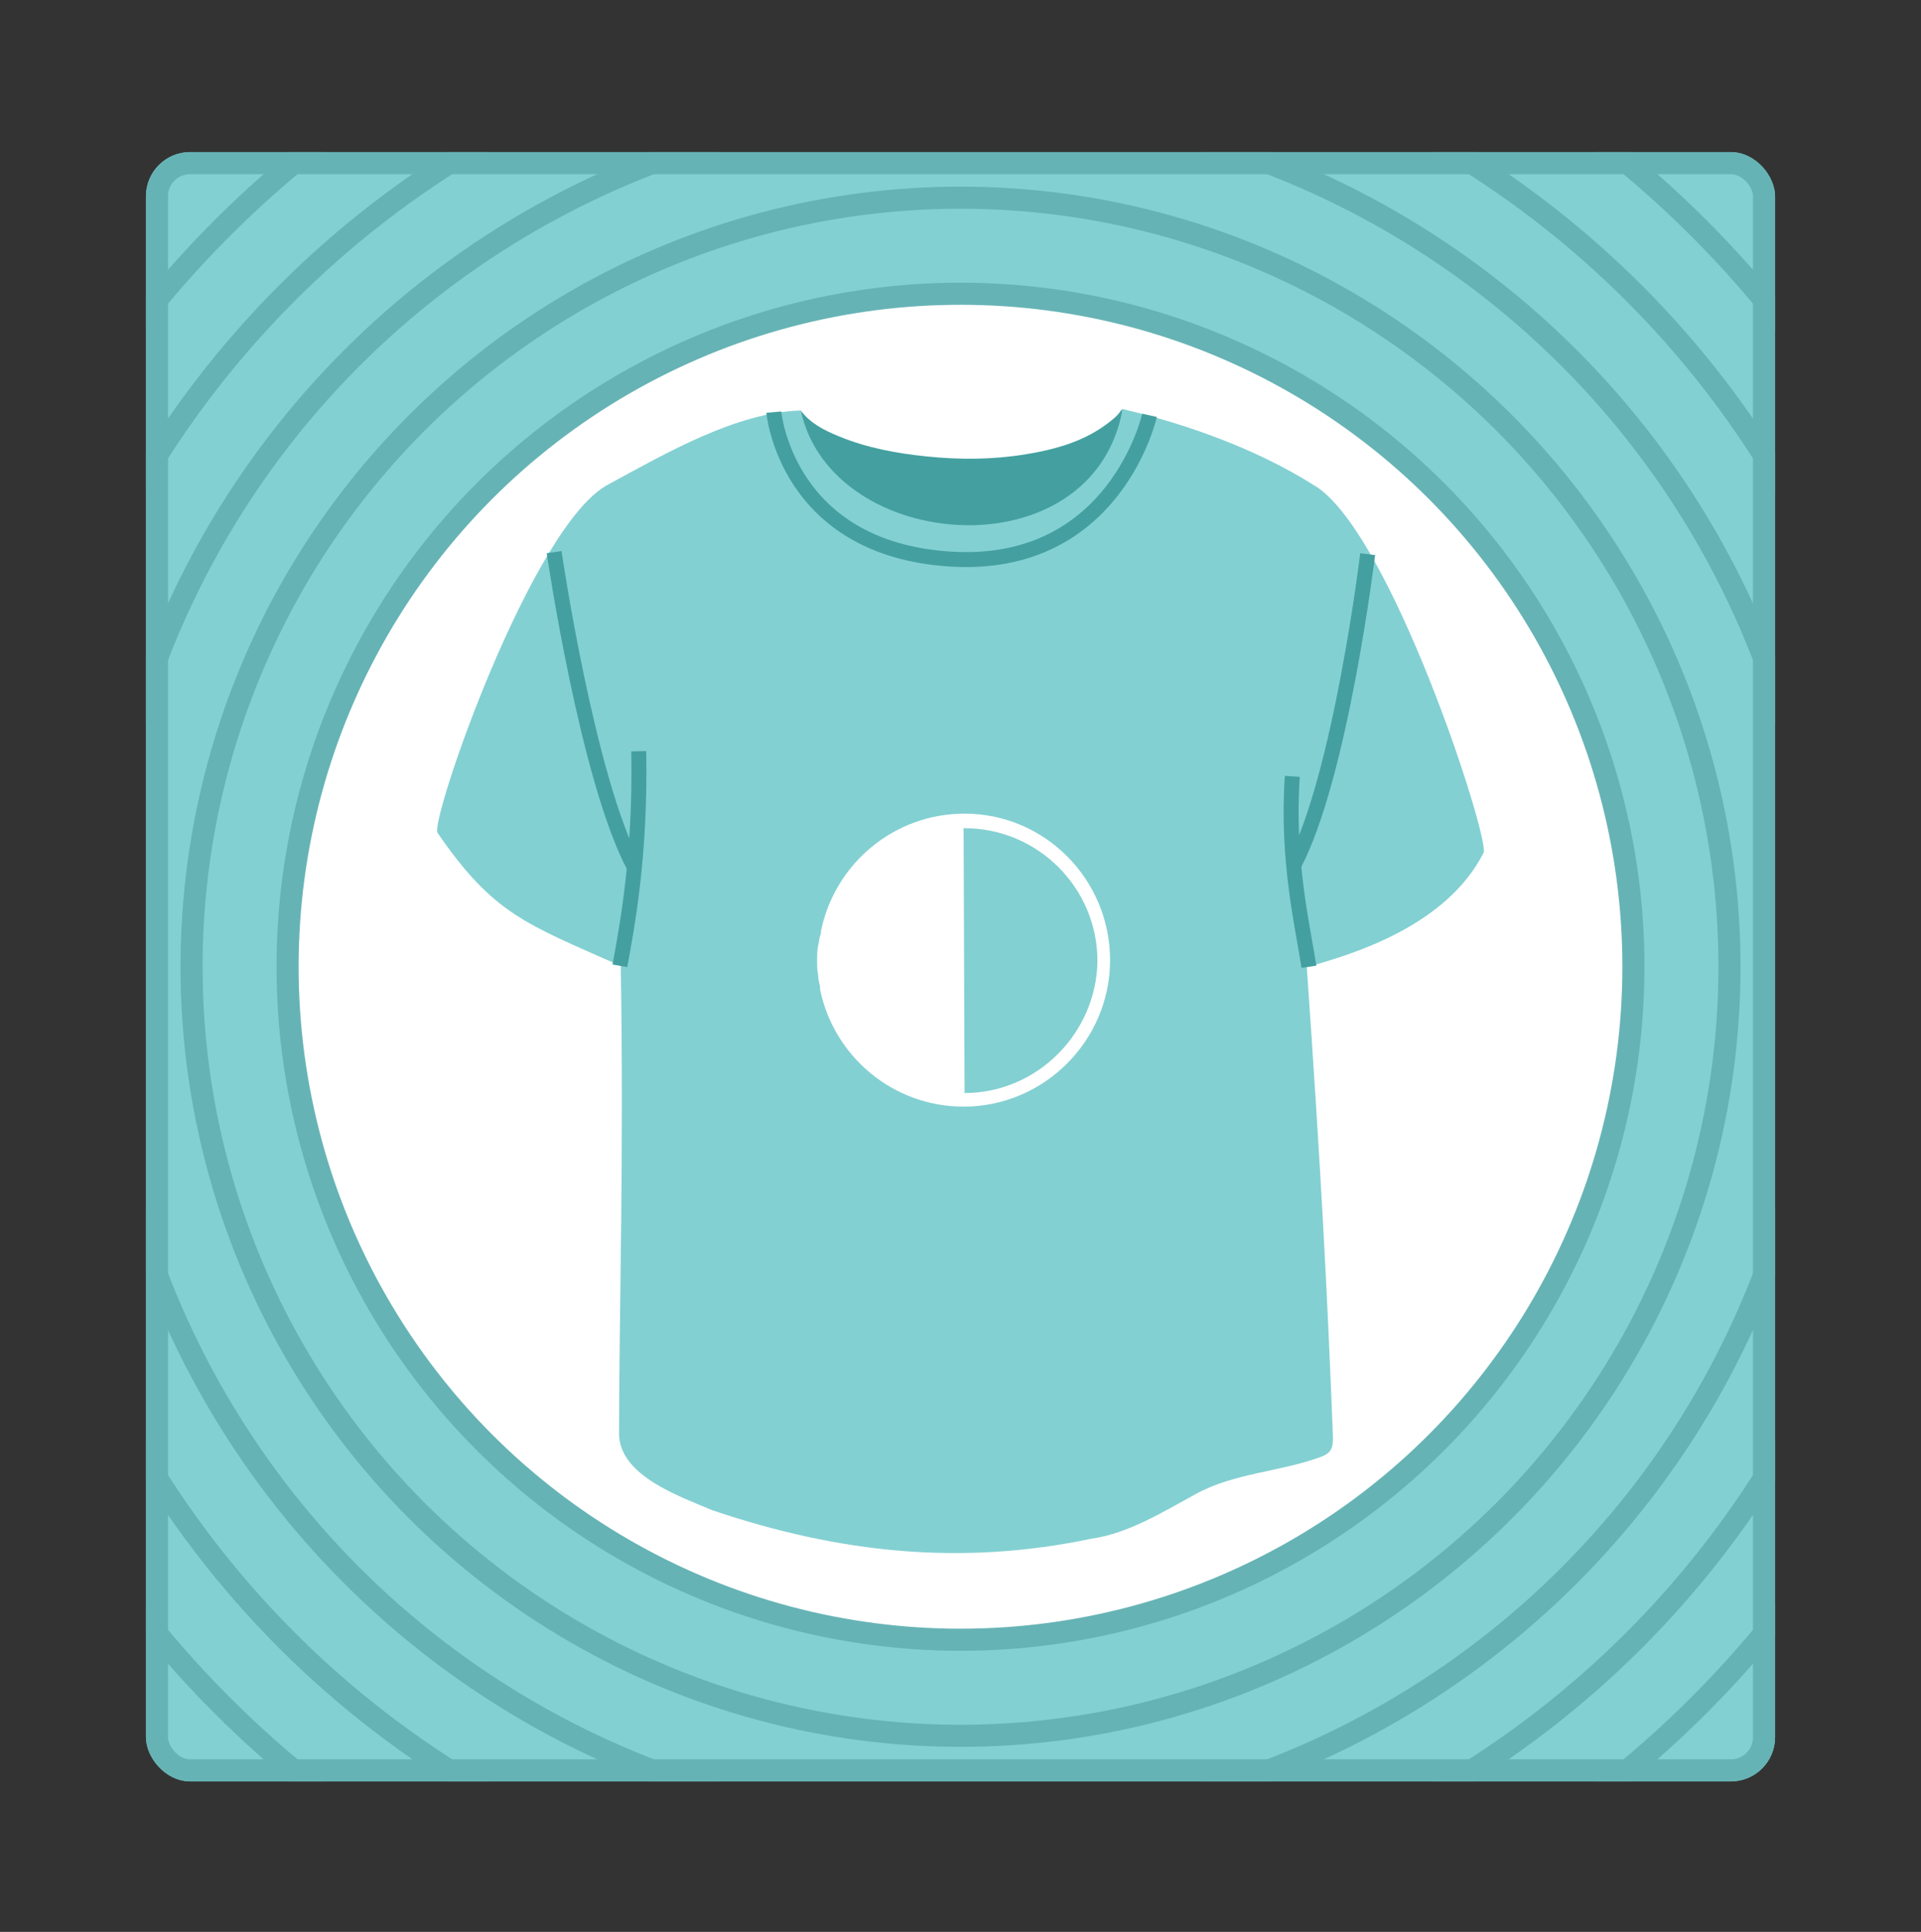
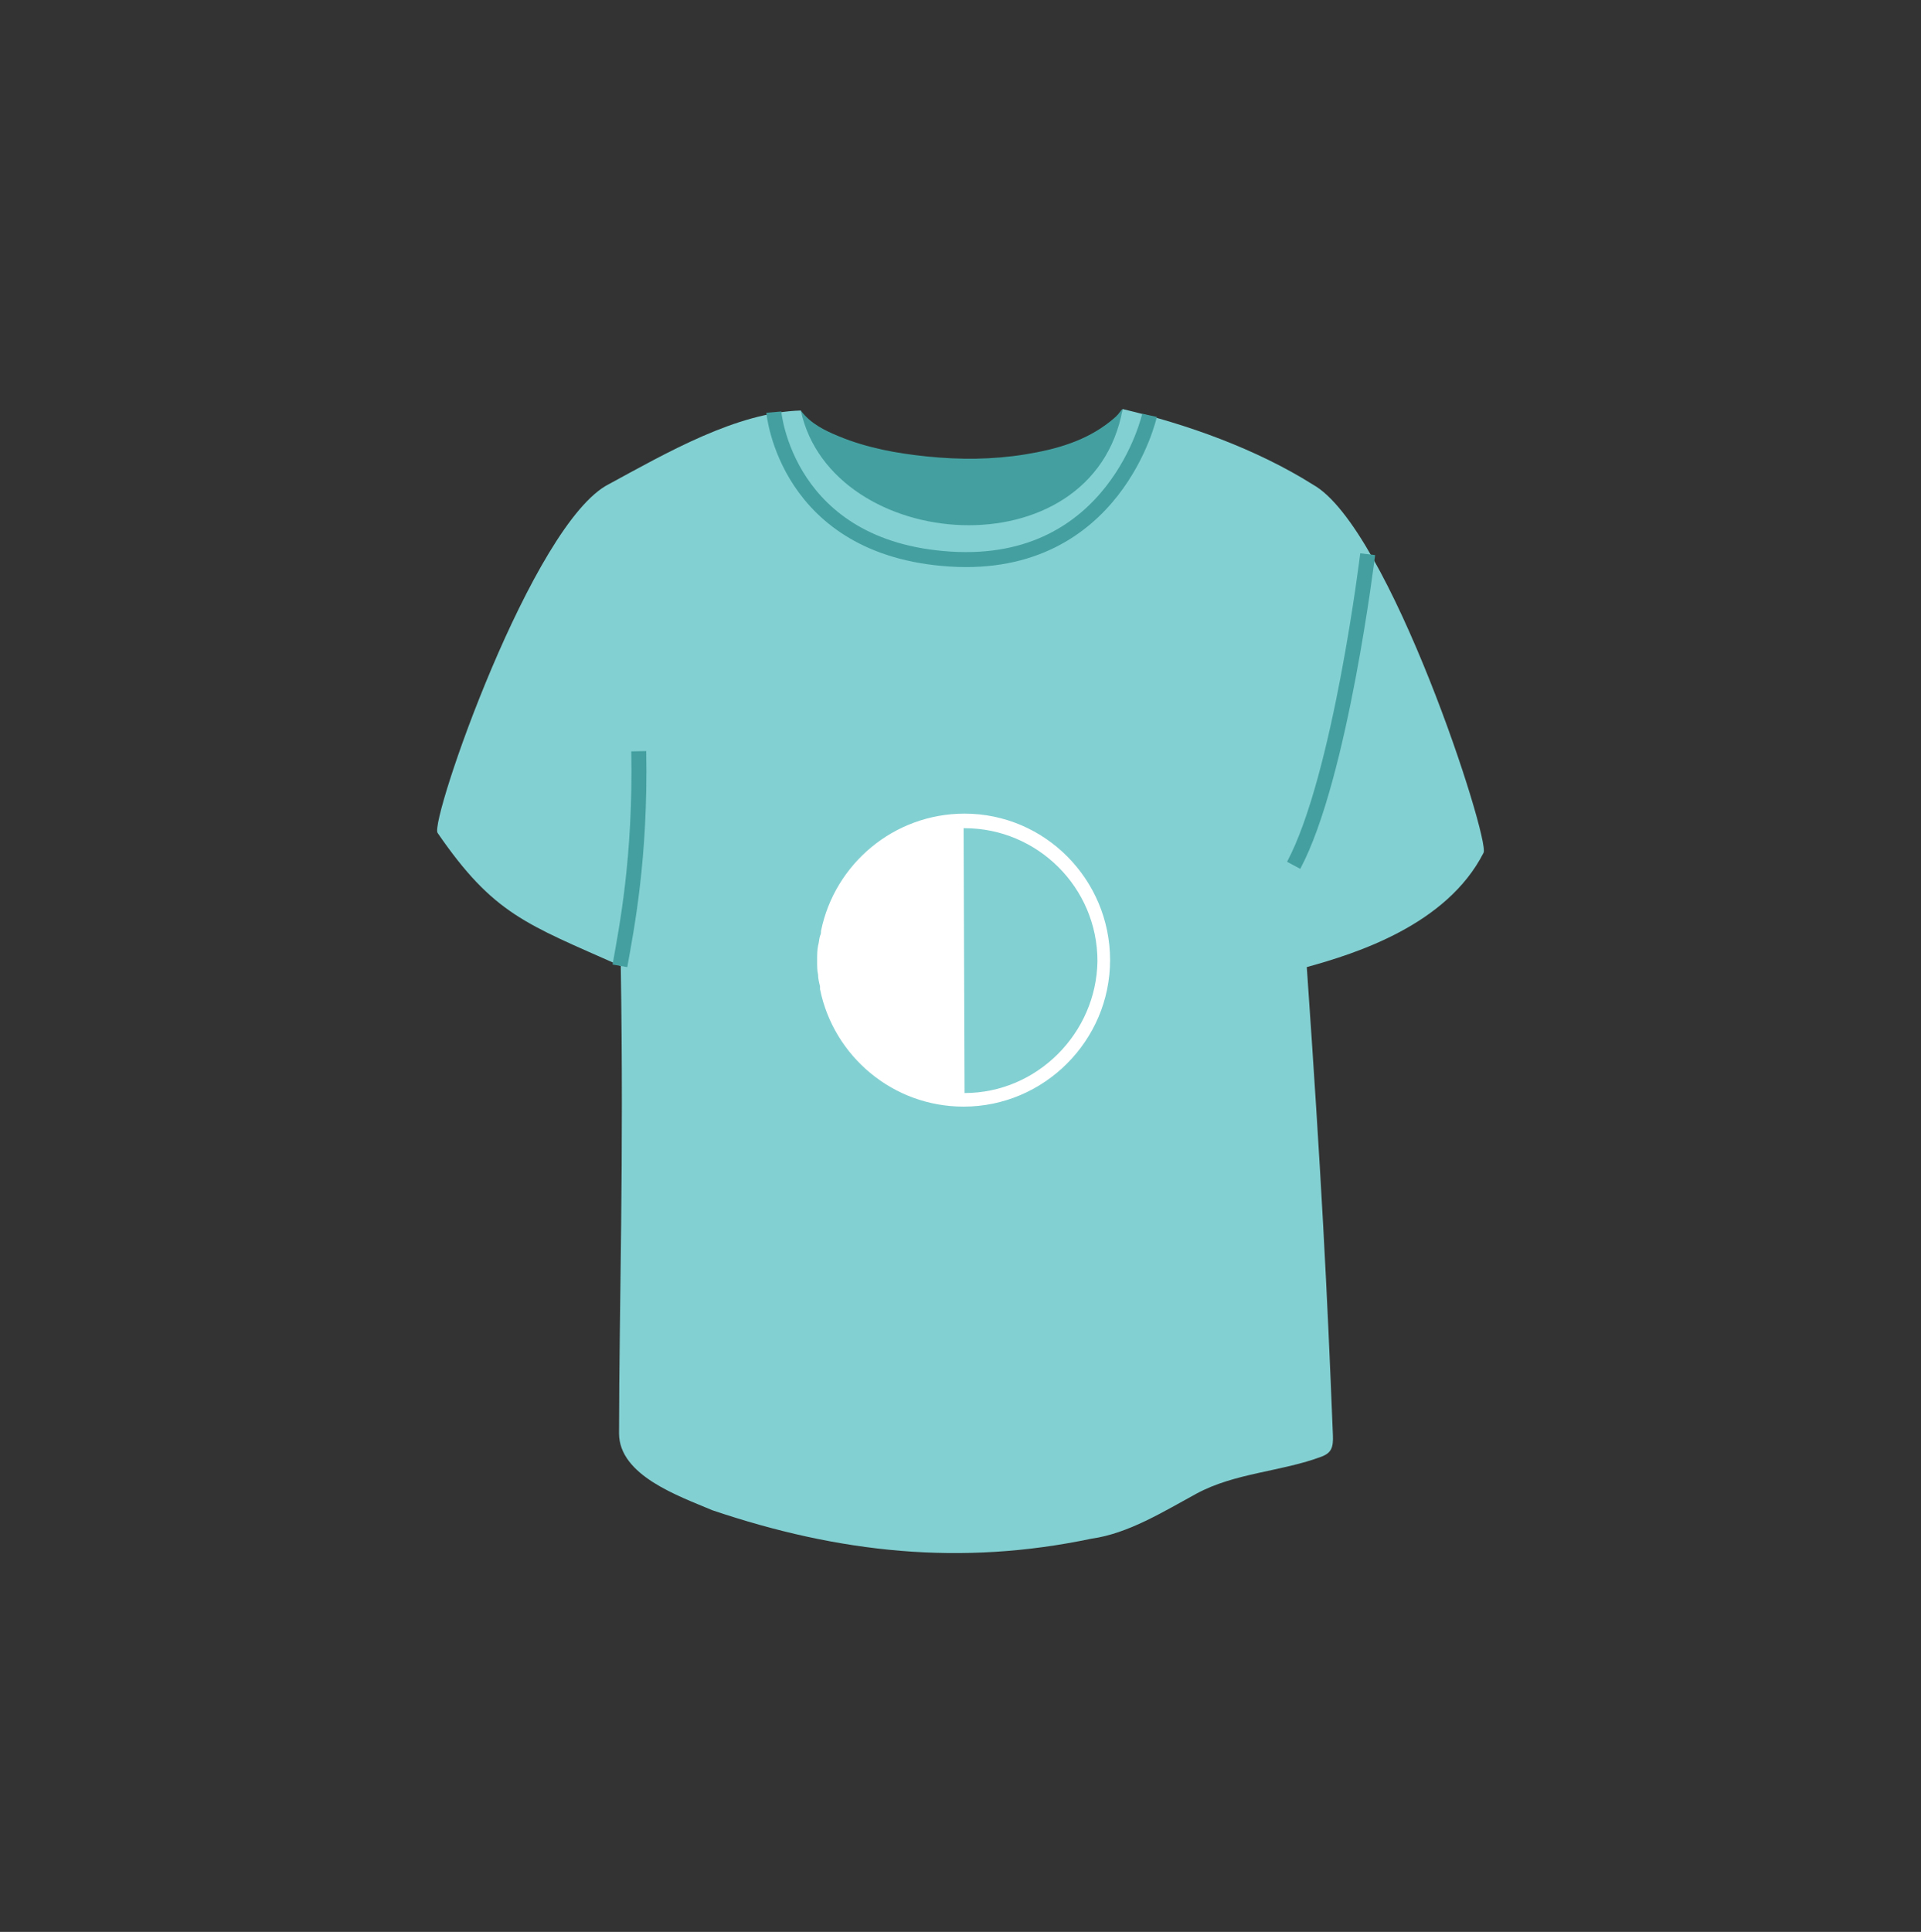
<svg xmlns="http://www.w3.org/2000/svg" width="180" height="181" viewBox="0 0 180 181" fill="none">
  <rect x="0" y="0" width="180" height="181" fill="#333333" stroke="none" />
  <g clip-path="url(#clip0_37_12749)">
    <rect x="13.675" y="14.249" width="152.65" height="152.65" rx="4.139" fill="#83D0D2" />
    <circle cx="90" cy="90.574" r="63.053" fill="white" stroke="#66B3B5" stroke-width="2.07" />
    <circle cx="90.001" cy="90.574" r="72.053" stroke="#66B3B5" stroke-width="2.07" />
    <circle cx="89.999" cy="90.574" r="80.652" stroke="#66B3B5" stroke-width="2.07" />
    <circle cx="89.999" cy="90.574" r="89.251" stroke="#66B3B5" stroke-width="2.07" />
    <circle cx="90" cy="90.574" r="97.849" stroke="#66B3B5" stroke-width="2.07" />
  </g>
-   <rect x="14.71" y="15.284" width="150.58" height="150.58" rx="3.105" stroke="#66B3B5" stroke-width="2.07" />
  <path d="M89.859 50.733C99.287 51.175 104.949 44.164 105.189 38.325C105.105 38.382 105.025 38.462 104.949 38.579C104.734 38.907 104.409 39.175 104.098 39.427C101.762 41.32 98.981 42.093 96.091 42.566C93.016 43.068 89.923 43.082 86.831 42.763C84.024 42.474 81.257 41.969 78.63 40.889C77.267 40.329 75.95 39.69 75.035 38.461C75.035 42.763 80.118 50.277 89.859 50.733Z" fill="#44A0A0" />
  <path d="M123.019 45.398C117.708 42.058 111.204 39.737 105.192 38.325C102.414 53.75 77.909 51.855 75.037 38.46C69.014 38.631 62.455 42.43 57.071 45.35C49.908 48.941 40.241 76.929 41.002 78.035C46.249 85.665 49.281 86.556 58.167 90.503C58.465 108.901 58.02 122.219 58.005 134.282C58 138.252 63.655 140.181 66.753 141.496C78.624 145.508 90.069 146.727 102.27 144.158C105.733 143.682 109.076 141.588 112.094 139.948C115.705 137.985 120.059 137.888 123.841 136.468C124.746 136.115 124.94 135.618 124.895 134.485C124.35 120.748 123.818 110.307 122.448 90.606C127.062 89.335 135.568 86.659 139.011 79.897C139.643 78.655 130.185 49.374 123.019 45.4V45.398ZM69.477 134.281C69.496 134.35 69.501 134.425 69.517 134.494C69.502 134.424 69.492 134.351 69.477 134.281Z" fill="#83D0D2" />
  <path d="M72.509 38.612C72.509 38.612 73.628 51.417 89.071 52.381C104.513 53.346 107.712 38.912 107.712 38.912" stroke="#44A0A0" stroke-width="1.404" stroke-miterlimit="10" />
  <path d="M128.153 51.92C128.153 51.92 125.617 72.813 121.218 81.071" stroke="#44A0A0" stroke-width="1.404" stroke-miterlimit="10" />
-   <path d="M122.648 90.575C122.107 86.977 120.541 80.6 121.093 72.734" stroke="#44A0A0" stroke-width="1.404" stroke-miterlimit="10" />
-   <path d="M51.922 51.729C51.922 51.729 55.026 73 59.444 81.259" stroke="#44A0A0" stroke-width="1.404" stroke-miterlimit="10" />
  <path d="M58.088 90.488C58.69 87.078 60.039 80.434 59.852 70.381" stroke="#44A0A0" stroke-width="1.404" stroke-miterlimit="10" />
  <path d="M90.38 76.23C83.745 76.23 78.201 80.956 76.928 87.228C76.928 87.41 76.928 87.501 76.838 87.682C76.747 87.955 76.747 88.318 76.656 88.591C76.566 89.046 76.566 89.5 76.566 89.954V90.045C76.566 90.499 76.566 90.954 76.656 91.317C76.656 91.681 76.747 92.044 76.838 92.408V92.68C78.11 98.952 83.655 103.679 90.29 103.679C97.834 103.679 104.015 97.499 104.015 89.954C104.015 82.41 97.925 76.23 90.38 76.23ZM90.38 102.406C90.32 102.406 90.32 102.406 90.38 102.406L90.29 77.593H90.38C97.197 77.593 102.833 83.137 102.833 90.045C102.742 96.771 97.197 102.406 90.38 102.406V102.406Z" fill="white" />
  <defs>
    <clipPath id="clip0_37_12749">
-       <rect x="13.675" y="14.249" width="152.65" height="152.65" rx="4.139" fill="white" />
-     </clipPath>
+       </clipPath>
  </defs>
</svg>